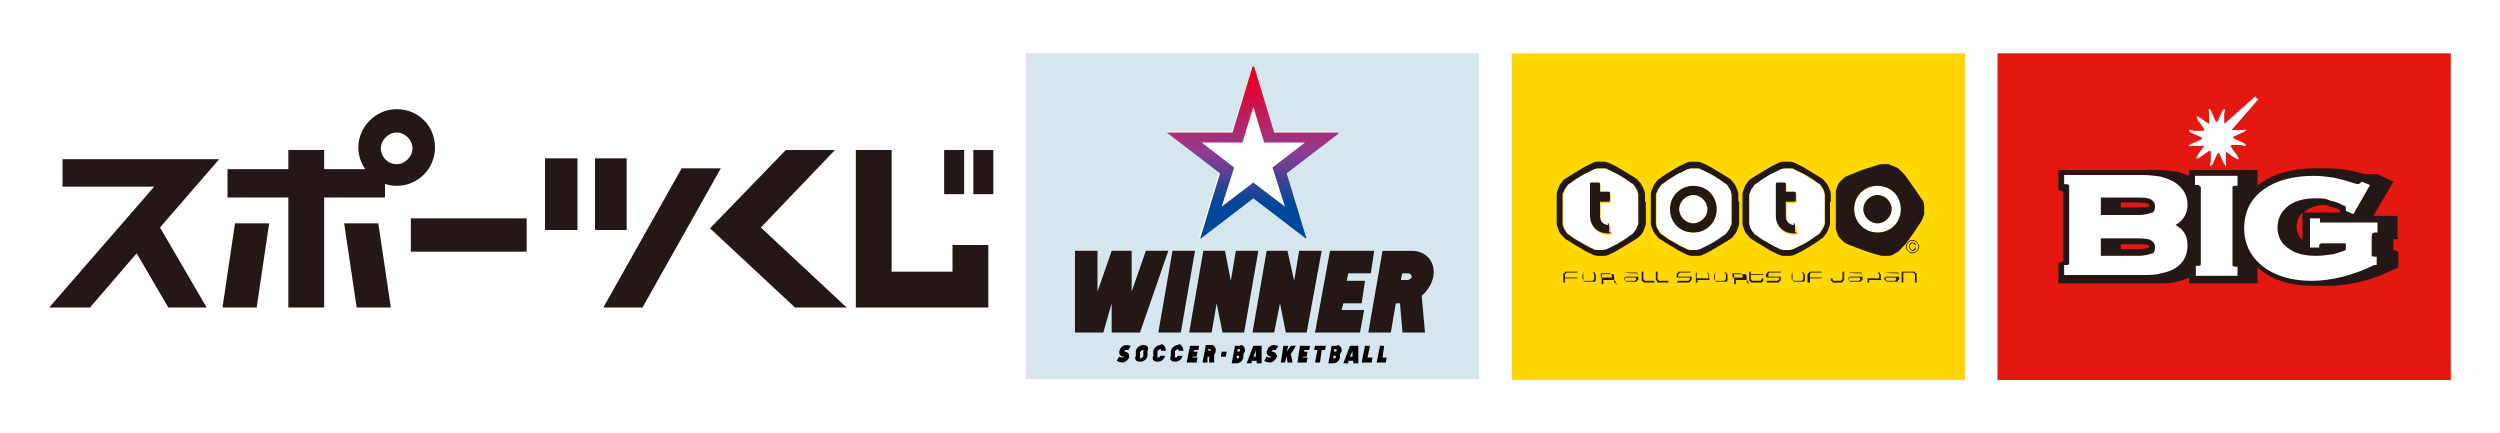
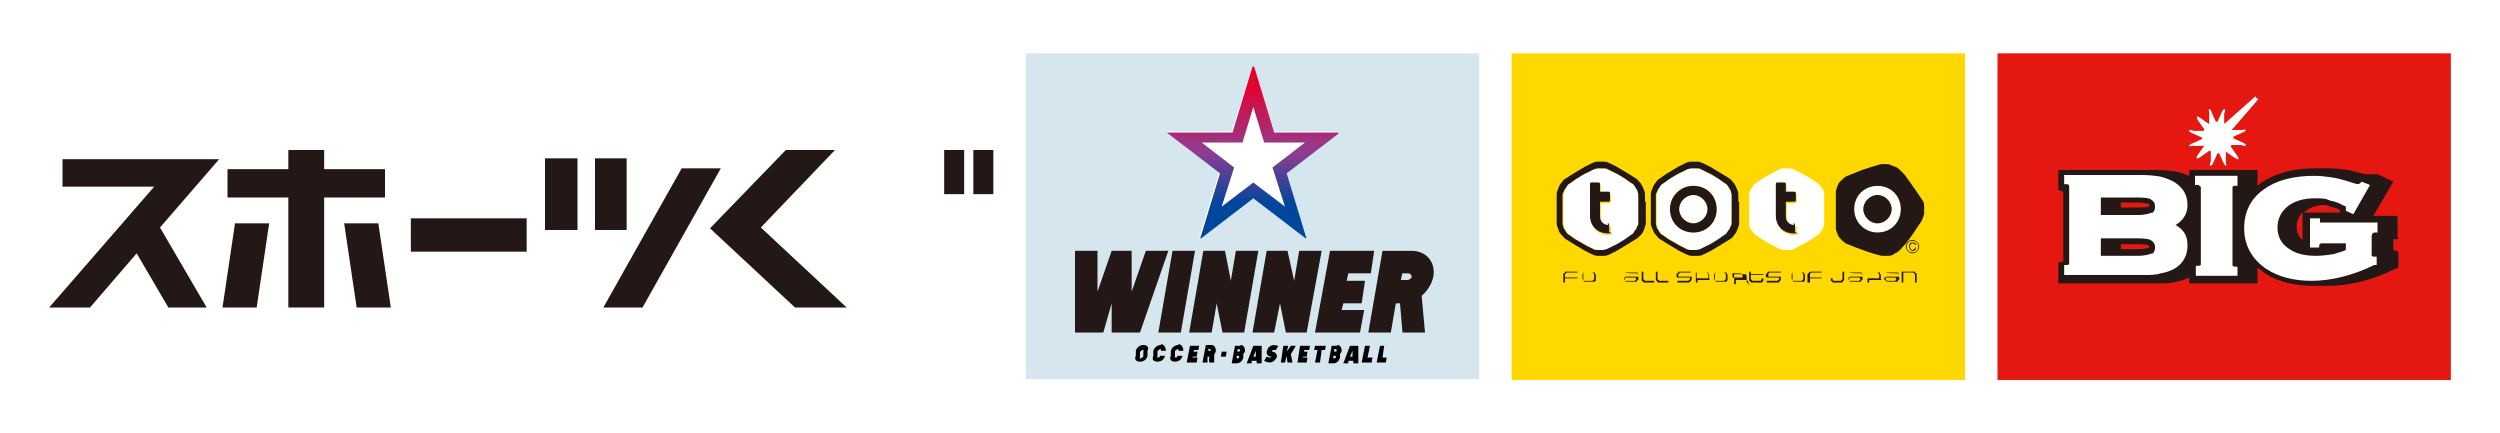
<svg xmlns="http://www.w3.org/2000/svg" id="_イヤー_1" version="1.1" viewBox="0 0 300 52">
  <defs>
    <style>
      .st0 {
        fill: none;
      }

      .st1 {
        fill: #ffd800;
      }

      .st2 {
        fill: url(#_新規グラデーションスウォッチ_3);
      }

      .st3, .st4 {
        fill: #231815;
      }

      .st5 {
        fill: #fff;
      }

      .st4 {
        fill-rule: evenodd;
      }

      .st6 {
        fill: #d6e6ef;
      }

      .st7 {
        fill: #e51711;
      }

      .st8 {
        clip-path: url(#clippath);
      }
    </style>
    <clipPath id="clippath">
      <path class="st0" d="M150.3,12.5l1.4,4.6h4.9l-3.9,3,1.5,4.7-3.8-2.9-3.8,2.9,1.5-4.7-3.9-3h4.9l1.4-4.6M150.3,8l-2.4,7.9h-7.9l6.4,4.9-2.4,7.9,6.4-4.9,6.4,4.9-2.4-7.9,6.4-4.9h-7.9l-2.4-7.9h0Z" />
    </clipPath>
    <linearGradient id="_新規グラデーションスウォッチ_3" data-name="新規グラデーションスウォッチ 3" x1="150.3" y1="8" x2="150.3" y2="28.5" gradientUnits="userSpaceOnUse">
      <stop offset=".1" stop-color="#e5002d" />
      <stop offset=".5" stop-color="#913d91" />
      <stop offset=".8" stop-color="#00469b" />
    </linearGradient>
  </defs>
  <rect class="st5" width="300" height="52" />
  <g>
    <g>
      <rect class="st6" x="123.1" y="6.4" width="54.4" height="39.1" />
      <g>
        <polygon class="st3" points="163.4 36.4 163.8 33.7 161.6 33.7 161.8 32.8 164.5 32.8 164.9 30.1 159.6 30.1 157.8 39.9 163.2 39.9 163.7 37.2 161 37.2 161.2 36.4 163.4 36.4" />
        <path class="st3" d="M172,33.2c.3-1.7-.8-3.1-2.6-3.1h-3.5s-1.7,9.8-1.7,9.8h2.7l.6-3.5h.5l.3,3.5h2.7l-.4-4.4c.7-.6,1.2-1.4,1.4-2.3ZM168.2,32.8h.8c.2,0,.4.2.4.4,0,.2-.3.4-.5.4h-.8l.2-.9Z" />
        <polygon class="st3" points="140.7 30.1 139 39.9 141.7 39.9 143.4 30.1 140.7 30.1" />
        <polygon class="st3" points="148.3 30.1 147.7 33.7 147 30.1 144.4 30.1 142.7 39.9 145.4 39.9 146 36.4 146.7 39.9 149.3 39.9 151 30.1 148.3 30.1" />
        <polygon class="st3" points="155.9 30.1 155.3 33.7 154.5 30.1 152 30.1 150.3 39.9 152.9 39.9 153.6 36.4 154.3 39.9 156.8 39.9 158.6 30.1 155.9 30.1" />
        <polygon class="st3" points="137.5 30.1 135.8 35 135.8 30.1 133.4 30.1 133.4 30.1 131.7 35 131.7 30.1 129 30.1 129 39.9 132.4 39.9 133.4 36.4 133.4 39.9 136.8 39.9 140.2 30.1 137.5 30.1" />
      </g>
      <g>
        <g>
          <polygon points="142.8 41.5 142.4 43.5 143.6 43.5 143.7 42.9 143.1 42.9 143.1 42.8 143.6 42.8 143.7 42.2 143.2 42.2 143.3 42 143.8 42 143.9 41.5 142.8 41.5" />
          <path d="M137.2,41.4c-.4,0-.8.3-.9.7v.6c-.2.4,0,.7.5.7s.8-.3.9-.7v-.6c.2-.4,0-.7-.5-.7ZM137.2,42.2v.6c-.1,0-.2.2-.3.2s-.2,0-.1-.2v-.6c.1,0,.2-.2.3-.2s.2,0,.1.2Z" />
          <path d="M141.4,41.4c-.4,0-.8.3-.9.7v.6c-.2.4,0,.7.5.7s.8-.3.9-.7h0s-.6,0-.6,0h0c0,.1-.1.2-.2.2s-.2,0-.1-.2v-.6c.1,0,.2-.2.3-.2s.2,0,.1.2h0s.6,0,.6,0h0c0-.4-.2-.8-.6-.8Z" />
          <path d="M139.3,41.4c-.4,0-.8.3-.9.7v.6c-.2.4,0,.7.5.7s.8-.3.9-.7h0s-.6,0-.6,0h0c0,.1-.1.2-.2.2s-.2,0-.1-.2v-.6c.1,0,.2-.2.3-.2s.2,0,.1.2h0s.6,0,.6,0h0c0-.4-.2-.8-.6-.8Z" />
-           <path d="M135,42c0,0,.2,0,.4,0l.3-.5c-.2,0-.5-.2-.9,0-.4.2-.4.5-.5.7,0,0,0,.3.1.4.1.1.3.2.4.2.1,0,.1,0,.1,0s0,.1-.2.1c-.2,0-.4-.1-.4-.1l-.3.5s.3.2.7.2c.4,0,.7-.4.8-.6,0-.3,0-.4-.2-.6-.2-.1-.3-.1-.4-.1,0,0,0,0,0,0,0,0,0,0,.1-.1Z" />
        </g>
        <path d="M145.9,42.1c0-.4-.2-.7-.5-.7h-.7s-.4,2.1-.4,2.1h.6v-.7h.2v.7h.6v-.9c0-.1.2-.3.2-.5ZM145.1,41.9h.1c0,0,.1,0,.1.1s0,.1-.2.1h-.1v-.3Z" />
        <polygon points="146.6 42.2 146.5 42.8 147.1 42.8 147.2 42.2 146.6 42.2" />
        <g>
          <polygon class="st0" points="150.4 42.8 150.7 42.8 150.7 42.1 150.4 42.8" />
          <polygon class="st0" points="162 42.8 162.3 42.8 162.2 42.1 162 42.8" />
          <g>
            <path d="M148.8,41.5h-.6l-.4,2.1h.6c.4,0,.7-.3.8-.7,0-.1,0-.3,0-.4,0-.1.2-.2.2-.4,0-.4-.2-.7-.5-.7ZM148.7,42.9c0,0,0,.1-.2.1h-.1v-.3h.2c0,0,.1,0,.1.1ZM148.8,42.1c0,0,0,.1-.2.1h-.1v-.3h.2c0,0,.1,0,.1.1Z" />
            <polygon points="157.7 42 158.1 42 157.8 43.5 158.4 43.5 158.6 42 159 42 159.1 41.5 157.8 41.5 157.7 42" />
            <polygon points="154.9 41.5 154.4 42.2 154.6 41.5 154 41.5 153.7 43.5 154.2 43.5 154.4 42.7 154.5 43.5 155.1 43.5 154.9 42.5 155.5 41.5 154.9 41.5" />
            <path d="M150.4,41.5l-.8,2.1h.6v-.3h.6v.3h.6v-2.1h-.9ZM150.4,42.8l.3-.7v.7s-.3,0-.3,0Z" />
            <path d="M162,41.5l-.8,2.1h.6v-.3h.6v.3h.6v-2.1h-.9ZM162,42.8l.3-.7v.7s-.3,0-.3,0Z" />
            <polygon points="165.9 42.9 166.1 41.5 165.6 41.5 165.2 43.5 166.3 43.5 166.4 42.9 165.9 42.9" />
            <polygon points="164.4 41.5 163.8 41.5 163.4 43.5 164.6 43.5 164.7 42.9 164.1 42.9 164.4 41.5" />
            <polygon points="155.7 43.5 156.8 43.5 156.9 42.9 156.3 42.9 156.4 42.8 156.8 42.8 156.9 42.2 156.5 42.2 156.5 42 157.1 42 157.2 41.5 156 41.5 155.7 43.5" />
            <path d="M152.7,42c0,0,.2,0,.4,0l.3-.5c-.2,0-.5-.2-.9,0-.4.2-.4.5-.5.7,0,0,0,.3.1.4.1.1.3.2.4.2.1,0,.1,0,.1,0,0,0,0,.1-.2.1-.2,0-.4-.1-.4-.1l-.3.5s.3.2.7.2c.4,0,.7-.4.8-.6s0-.4-.2-.6c-.2-.1-.3-.1-.4-.1,0,0,0,0,0,0,0,0,0,0,.1-.1Z" />
            <path d="M160.4,41.5h-.6l-.4,2.1h.6c.4,0,.7-.3.8-.7,0-.1,0-.3,0-.4,0-.1.2-.2.2-.4,0-.4-.2-.7-.5-.7ZM160.3,42.9c0,0,0,.1-.2.1h-.1v-.3h.2c0,0,.1,0,.1.1ZM160.4,42.1c0,0,0,.1-.2.1h-.1v-.3h.2c0,0,.1,0,.1.1Z" />
          </g>
        </g>
      </g>
      <polygon class="st5" points="150.3 8 147.8 15.8 140 15.8 146.3 20.7 143.9 28.5 150.3 23.7 156.6 28.5 154.2 20.7 160.5 15.8 152.7 15.8 150.3 8 150.3 8" />
      <polygon class="st5" points="150.3 8 147.8 15.8 140 15.8 146.3 20.7 143.9 28.5 150.3 23.7 156.6 28.5 154.2 20.7 160.5 15.8 152.7 15.8 150.3 8 150.3 8" />
      <g class="st8">
        <rect class="st2" x="140" y="8" width="20.6" height="20.6" />
      </g>
    </g>
    <g>
      <g>
        <polyline class="st3" points="46.2 23.7 46.2 20.3 38.9 20.3 38.9 18 34.6 18 34.6 20.3 27.3 20.3 27.3 23.7 34.6 23.7 34.6 36.9 38.9 36.9 38.9 23.7 46.2 23.7" />
        <polyline class="st3" points="26.3 19.1 7.5 19.1 7.5 22.4 18.5 22.4 5.9 36.9 10.8 36.9 16.4 30.4 20.2 36.9 24.8 36.9 19.2 27.3 26.3 19.1" />
        <polyline class="st3" points="86.5 20.2 77.1 36.9 72.4 36.9 81.8 20.2 86.5 20.2" />
        <polyline class="st3" points="26.7 36.9 30.8 36.9 32.3 26.8 28.2 26.8 26.7 36.9" />
        <polyline class="st3" points="41.3 26.8 42.8 36.9 46.9 36.9 45.4 26.8 41.3 26.8" />
        <rect class="st3" x="49.3" y="26.2" width="13.9" height="4" />
        <rect class="st3" x="65.4" y="19" width="3.9" height="8.6" />
        <rect class="st3" x="71.4" y="19" width="3.8" height="8.6" />
        <path class="st3" d="M113.3,23.3h2.4v-5.3h-2.4v5.3ZM116.8,18v5.3h2.4v-5.3h-2.4Z" />
        <polygon class="st3" points="91.3 27.3 100.2 18 94.3 18 85.2 27.4 95.4 36.9 101.6 36.9 91.3 27.3" />
-         <path class="st3" d="M47.6,13.1c-2.5,0-4.6,2.1-4.6,4.6s2.1,4.6,4.6,4.6,4.6-2,4.6-4.6-2-4.6-4.6-4.6M47.6,19.7c-1.1,0-1.9-.9-1.9-1.9s.9-1.9,1.9-1.9,1.9.9,1.9,1.9-.9,1.9-1.9,1.9Z" />
      </g>
-       <polygon class="st3" points="114.3 29.4 114.3 32.6 107 32.6 107 18 102.7 18 102.7 36.9 118.6 36.9 118.6 29.4 114.3 29.4" />
    </g>
    <g>
      <rect class="st7" x="239.7" y="6.4" width="54.4" height="39.2" />
      <g>
        <g>
          <path class="st3" d="M287.7,28.4v-2.5h-2.9c0,0,2.4-4.1,2.4-4.1l-1.9-.9h-1.5c-.8-.2-1.5-.4-2.1-.5-.7-.1-1.5-.2-2.3-.2h-1.6c-2.6,0-4.8.6-6.4,1.7-.2.1-.4.3-.5.4v-1.9h-8.2v.7c-.5-.2-1-.4-1.5-.5-.7-.1-1.4-.2-2.4-.2h-11.8v2.4s.6.2.6.2v8.4s-.6.1-.6.1v2.5h11.8c.9,0,1.7,0,2.4-.2.6-.1,1.1-.3,1.5-.5v.7h8.2v-1.9c.3.2.6.5.9.7,1.5,1,3.5,1.5,5.9,1.5h1.6c2.5,0,5.2-.6,7.8-1.9l.7-.3v-1.9l-.6-.2v-1.3h.6ZM276.3,25.5v3.3c-.5-.4-.7-1-.7-1.6s.2-1.2.7-1.7ZM276.5,25.4c0,0,.1,0,.2-.1.5-.4,1.1-.6,1.9-.7.4,0,.7,0,1,.2.6.1,1,.3,1.2.4,0,0,0,.3,0,.3h-4.3ZM257.9,29.6c0,0,0,.1,0,.1h0s-.4.2-1.4.2h-2v-.6h2c1,0,1.3.1,1.4.2h0s0,0,0,.1ZM257.9,24.8s0,0,0,0c0,0-.3.1-1.4.1h-2v-.6h2c1,0,1.3.2,1.4.2,0,0,0,0,0,0,0,0,0,0,0,.1s0,0,0,0Z" />
          <g>
            <path class="st5" d="M263.4,21.1v1.1h.4c.2.1.2.2.3.2,0,0,0,0,0,0v9.4s0,0,0,0c0,0,0,0-.2.1h-.4v1.2h5v-1.1h-.4c-.2-.1-.2-.1-.2-.2,0,0,0,0,0,0v-9.4s0,0,0,0c0,0,0,0,.2-.1h.4v-1.2h-5Z" />
            <path class="st5" d="M284.7,28s0,0,.2-.1h.4v-1.2h-6.7c-.1,0-.2,0-.2,0,0,0,0,0,0-.2v-.3h-1.2v3.5h1.1v-.3c.2-.2.2-.2.2-.2,0,0,0,0,.2,0h2.8v.8c-.4.2-.9.3-1.5.5-.7.1-1.4.2-2.1.2-1.4,0-2.5-.3-3.3-.9-.9-.6-1.3-1.5-1.3-2.5s.4-1.9,1.3-2.6c.8-.6,1.9-.9,3.1-.9s1.3,0,2,.3c.7.1,1.2.4,1.6.6.1,0,.2.1.2.1,0,0,0,0,0,.2v.3s.9.4.9.4l2-3.5-1-.4-.2.2c-.2.1-.2.1-.2.1,0,0-.2,0-.8-.2-.9-.3-1.7-.5-2.3-.6-.7-.1-1.4-.2-2.2-.2-2.4,0-4.5.5-6,1.6-1.6,1.1-2.4,2.7-2.4,4.7s.9,3.7,2.7,4.9c1.4.9,3.2,1.4,5.4,1.4s4.9-.6,7.5-1.9h.3v-1h-.4c-.2-.1-.2-.1-.2-.2,0,0,0,0,0,0v-2.3s0,0,0,0Z" />
            <path class="st5" d="M260.9,27.1c1.3-.7,1.6-1.7,1.6-2.5,0-1.2-.5-2-1.5-2.7-.5-.3-1-.5-1.7-.7-.6-.1-1.4-.2-2.2-.2h-9.4v1.1h.4c.2.1.2.2.2.2,0,0,0,0,0,0v9.4s0,0,0,0c0,0,0,0-.2.1h-.4v1.2h9.4c.9,0,1.6,0,2.2-.2.6-.1,1.2-.3,1.7-.6,1-.6,1.5-1.6,1.5-2.7s-.3-1.9-1.6-2.6ZM258.2,30.4c-.2.1-.7.3-1.7.3h-4.4v-2.1h4.4c1,0,1.5.1,1.7.3.3.2.4.4.4.8s-.1.6-.4.8ZM258.2,25.5c-.2.1-.7.3-1.7.3h-4.4v-2.1h4.4c1,0,1.5.1,1.7.3.3.2.4.4.4.8s-.1.6-.4.8Z" />
          </g>
        </g>
        <path class="st5" d="M270.7,11.7s0,0,0-.1c0,0,0,0-.1,0l-3.6,3.2c0,0-.1,0-.1,0v-1.2c.1-.1.2-.5,0-.5-.1,0-.3.3-.3.4l-.5,1.1c0,0-.2,0-.2,0l-.5-1.1c0-.1-.2-.5-.3-.4-.1,0,0,.4,0,.5v1.2c0,.1,0,.2,0,.1l-1-.7c0,0-.4-.3-.5-.2,0,0,.1.4.2.5l.7,1c0,0,0,.2-.1.2h-1.2c-.1-.1-.5-.2-.5,0,0,.1.3.3.4.3l1.1.5c.1,0,.1.1,0,.2l-1.1.5c-.1,0-.4.2-.4.3,0,.1.4,0,.5,0h1.2c.1-.1.2,0,.1,0l-.7,1c0,0-.3.4-.2.5,0,.1.4-.1.5-.2l1-.7c0,0,.2,0,.2.1v1.2c-.1.1-.2.5,0,.5.1,0,.3-.3.3-.4l.5-1.1c0,0,.1,0,.2,0l.5,1.1c0,0,.2.4.3.4.1,0,0-.4,0-.5v-1.2c0,0,0-.2,0,0l1,.7c.1,0,.4.3.5.2.1,0-.1-.4-.2-.5,0,0-.7-1-.7-1,0,0,0-.2.1-.2h1.2c.1.1.5.2.5,0,0-.1-.3-.3-.4-.3l-1.1-.5c0,0,0-.2,0-.2l1.1-.5c.1,0,.4-.2.4-.3,0-.1-.4,0-.5,0h-1.2c-.1,0-.1,0,0,0l3.2-3.7Z" />
      </g>
    </g>
    <g>
      <rect class="st1" x="181.4" y="6.4" width="54.4" height="39.2" />
      <g>
        <polygon class="st4" points="187.9 32.6 187.9 32.6 187.9 32.6 187.8 32.6 187.8 32.6 187.8 32.7 187.7 32.8 187.6 32.8 187.6 32.8 187.6 32.9 187.6 32.9 187.6 32.9 187.6 32.9 187.6 33.1 187.6 33.6 187.6 33.9 187.6 33.9 187.8 33.9 187.8 33.4 189.3 33.4 189.3 33.3 187.8 33.3 187.8 32.9 188 32.7 189.3 32.7 189.3 32.6 187.9 32.6 187.9 32.6" />
        <path class="st4" d="M191.3,33.5l-.2.2h-1l-.2-.2v-.6l.2-.2h1l.2.2v.6h0ZM191.5,33.6v-.7h0s0,0,0,0h0s0,0,0,0h-.1c0-.1,0-.2,0-.2h0s0,0,0,0h0s-.1,0-.1,0h-1.2s0,0,0,0h0s0,0,0,0h-.1c0,.1,0,.2,0,.2h0s0,0,0,0h0v.7h0s0,0,0,0h0s0,0,0,0h.1c0,.1,0,.2,0,.2h0s0,0,0,0h1.3s0,0,0,0h0c0,0,.1-.2.1-.2h0c0,0,0,0,0,0h0s0,0,0,0h0Z" />
-         <path class="st4" d="M193.3,33.3h-1.2v-.5h1.1l.2.2v.4h0ZM193.7,33.9h0v-.2h0c0,0,0-.1,0-.1h0s0,0,0,0h0c0,0,0-.1,0-.1h0v-.3h0c0-.1,0-.1,0-.1h0s0,0,0,0h0c0,0-.1-.2-.1-.2h0c0,0,0,0,0,0h0s0,0,0,0h-1.4s0,0,0,0h0v1.2h.2v-.5h1.3l.2.2v.3h.2Z" />
        <path class="st4" d="M196.4,33.5l-.2.2h-1.1l-.2-.2v-.2h1.4v.2h0ZM196.6,33.6v-.7h0s0,0,0,0h0s0,0,0,0h-.1c0-.1,0-.2,0-.2h0s0,0,0,0h0s-.1,0-.1,0h-1.4c0,.1,1.4.1,1.4.1l.2.2v.2h-1.6s0,0,0,0h0v.3h0c0,0,0,.1,0,.1h0s0,0,0,0h0c0,0,.1.2.1.2h0c0,0,0,0,0,0h0s0,0,0,0h1.3s0,0,0,0h0c0,0,.1-.2.1-.2h0c0,0,0,0,0,0h0Z" />
        <polygon class="st4" points="197.2 33.9 197.2 33.9 197.2 33.9 197.2 33.9 197.2 33.9 197.2 33.8 197 33.7 197 33.6 197 33.6 197 33.6 197 33.6 197 33.6 197 33.6 197 33.3 197 32.9 197 32.6 197 32.6 197.2 32.6 197.2 33.5 197.4 33.7 198.5 33.7 198.5 33.9 197.2 33.9 197.2 33.9" />
        <polygon class="st4" points="199 33.9 198.9 33.9 198.9 33.9 198.9 33.9 198.9 33.9 198.9 33.8 198.8 33.7 198.7 33.6 198.7 33.6 198.7 33.6 198.7 33.6 198.7 33.6 198.7 33.6 198.7 33.3 198.7 32.9 198.7 32.6 198.7 32.6 198.9 32.6 198.9 33.5 199.1 33.7 200.2 33.7 200.2 33.9 199 33.9 199 33.9" />
        <polygon class="st4" points="203 33.6 202.9 33.7 202.8 33.8 202.7 33.9 202.7 33.9 202.7 33.9 202.7 33.9 202.7 33.9 202.7 33.9 202.6 33.9 202.2 33.9 201.8 33.9 201.4 33.9 201.3 33.9 201.3 33.9 201.3 33.7 202.6 33.7 202.8 33.5 202.8 33.3 202.8 33.3 202.6 33.3 202.2 33.3 201.8 33.3 201.4 33.3 201.3 33.3 201.3 33.3 201.2 33.3 201.2 33.3 201.2 33.2 201.2 33.2 201.2 33.1 201.2 33 201.2 32.9 201.2 32.9 201.2 32.9 201.2 32.9 201.2 32.8 201.2 32.8 201.3 32.8 201.4 32.7 201.4 32.6 201.4 32.6 201.5 32.6 201.5 32.6 201.5 32.6 201.5 32.6 201.6 32.6 202 32.6 202.4 32.6 202.8 32.6 202.9 32.6 202.9 32.6 202.9 32.7 201.6 32.7 201.4 32.9 201.4 33.2 201.4 33.2 201.6 33.2 201.9 33.2 202.4 33.2 202.8 33.2 202.9 33.2 202.9 33.2 203 33.2 203 33.2 203 33.2 203 33.2 203 33.3 203 33.5 203 33.6 203 33.6 203 33.6 203 33.6 203 33.6 203 33.6 203 33.6" />
        <path class="st4" d="M204.9,33.4h-1.3v-.7h1.2l.2.2v.5h0ZM205.1,33.5v-.6h0s0,0,0,0h0s0,0,0,0h-.1c0-.1,0-.2,0-.2h0s0,0,0,0h0s-.2,0-.2,0h-1.3s0,0,0,0h0v1.2h.2v-.3h1.5s0,0,0,0h0Z" />
        <path class="st4" d="M207.1,33.5l-.2.2h-1l-.2-.2v-.6l.2-.2h1l.2.2v.6h0ZM207.3,33.6v-.7h0s0,0,0,0h0s0,0,0,0h-.1c0-.1,0-.2,0-.2h0s0,0,0,0h0s-.1,0-.1,0h-1.2s0,0,0,0h0s0,0,0,0h-.1c0,.1,0,.2,0,.2h0s0,0,0,0h0v.7h0s0,0,0,0h0s0,0,0,0h.1c0,.1,0,.2,0,.2h0s0,0,0,0h1.3s0,0,0,0h0c0,0,.1-.2.1-.2h0c0,0,0,0,0,0h0Z" />
        <path class="st4" d="M209.1,33.3h-1.2v-.5h1l.2.2v.4h0ZM209.6,33.9h0v-.2h0c0,0,0,0,0,0h0s0,0,0,0h0s0-.1,0-.1h0v-.4h0c0-.1,0-.1,0-.1h0s0,0,0,0h0c0,0-.1-.2-.1-.2h0c0,0,0,0,0,0h0s0,0,0,0h-1.4s0,0,0,0h0v1.2h.2v-.5h1.3l.2.2v.3h.2Z" />
        <polygon class="st4" points="211.6 33.6 211.6 33.7 211.5 33.8 211.4 33.9 211.4 33.9 211.4 33.9 211.4 33.9 211.4 33.9 211.4 33.9 211.2 33.9 210.8 33.9 210.3 33.9 210.1 33.9 210.1 33.9 210.1 33.9 210.1 33.9 210.1 33.9 210.1 33.9 210.1 33.8 209.9 33.7 209.9 33.6 209.9 33.6 209.9 33.6 209.9 33.6 209.9 33.6 209.9 33.6 209.9 33.3 209.9 32.9 209.9 32.6 209.9 32.6 210.1 32.6 210.1 32.9 211.6 32.9 211.6 33 210.1 33 210.1 33.5 210.3 33.7 211.3 33.7 211.4 33.5 211.4 33.4 211.6 33.4 211.6 33.4 211.6 33.4 211.6 33.5 211.6 33.6 211.6 33.6 211.6 33.6 211.6 33.6 211.6 33.6 211.6 33.6 211.6 33.6" />
        <polygon class="st4" points="213.7 33.6 213.6 33.7 213.5 33.8 213.5 33.9 213.5 33.9 213.5 33.9 213.5 33.9 213.4 33.9 213.4 33.9 213.3 33.9 212.9 33.9 212.5 33.9 212.2 33.9 212 33.9 212 33.9 212 33.7 213.3 33.7 213.5 33.5 213.5 33.3 213.5 33.3 213.3 33.3 213 33.3 212.5 33.3 212.2 33.3 212 33.3 212 33.3 212 33.3 212 33.3 211.9 33.2 211.9 33.2 211.9 33.1 211.9 33 211.9 32.9 211.9 32.9 212 32.9 212 32.9 212 32.8 212 32.8 212 32.8 212.1 32.7 212.2 32.6 212.2 32.6 212.2 32.6 212.2 32.6 212.2 32.6 212.2 32.6 212.4 32.6 212.7 32.6 213.1 32.6 213.5 32.6 213.7 32.6 213.7 32.6 213.7 32.7 212.3 32.7 212.2 32.9 212.2 33.2 212.2 33.2 212.3 33.2 212.7 33.2 213.1 33.2 213.5 33.2 213.7 33.2 213.7 33.2 213.7 33.2 213.7 33.2 213.7 33.2 213.7 33.2 213.7 33.3 213.7 33.5 213.7 33.6 213.7 33.6 213.7 33.6 213.7 33.6 213.7 33.6 213.7 33.6 213.7 33.6" />
        <path class="st4" d="M216.4,33.5l-.2.2h-1l-.2-.2v-.6l.2-.2h1l.2.2v.6h0ZM216.6,33.6v-.7h0s0,0,0,0h0s0,0,0,0h-.1c0-.1,0-.2,0-.2h0s0,0,0,0h0s-.1,0-.1,0h-1.2s0,0,0,0h0s0,0,0,0h-.1c0,.1,0,.2,0,.2h0s0,0,0,0h0v.7h0s0,0,0,0h0s0,0,0,0h.1c0,.1,0,.2,0,.2h0s0,0,0,0h1.3s0,0,0,0h0c0,0,.1-.2.1-.2h0c0,0,0,0,0,0h0s0,0,0,0h0Z" />
        <polygon class="st4" points="217.2 32.6 217.2 32.6 217.2 32.6 217.2 32.6 217.2 32.6 217.1 32.7 217 32.8 217 32.8 217 32.8 216.9 32.9 216.9 32.9 216.9 32.9 216.9 32.9 216.9 33.1 216.9 33.6 216.9 33.9 216.9 33.9 217.2 33.9 217.2 33.4 218.6 33.4 218.6 33.3 217.2 33.3 217.2 32.9 217.3 32.7 218.6 32.7 218.6 32.6 217.2 32.6 217.2 32.6" />
        <polygon class="st4" points="221.3 33.6 221.2 33.7 221.1 33.8 221.1 33.9 221.1 33.9 221.1 33.9 221.1 33.9 221 33.9 221 33.9 220.9 33.9 220.5 33.9 220.1 33.9 219.9 33.9 219.9 33.9 219.9 33.9 219.9 33.9 219.9 33.9 219.9 33.9 219.9 33.8 219.7 33.7 219.7 33.6 219.7 33.6 219.7 33.6 219.7 33.6 219.7 33.6 219.7 33.6 219.7 33.5 219.7 33.4 219.7 33.4 219.7 33.4 219.9 33.4 219.9 33.5 220 33.7 220.9 33.7 221.1 33.5 221.1 32.6 221.3 32.6 221.3 32.6 221.3 32.9 221.3 33.3 221.3 33.6 221.3 33.6 221.3 33.6 221.3 33.6 221.3 33.6 221.3 33.6 221.3 33.6" />
        <path class="st4" d="M223.3,33.5l-.2.2h-1.1l-.2-.2v-.2h1.4v.2h0ZM223.5,33.6v-.7h0s0,0,0,0h0s0,0,0,0h-.1c0-.1,0-.2,0-.2h0s0,0,0,0h0s-.1,0-.1,0h-1.4c0,.1,1.4.1,1.4.1l.2.2v.2h-1.6s0,0,0,0h0v.3h0c0,0,0,.1,0,.1h0s0,0,0,0h0c0,0,.1.2.1.2h0c0,0,0,0,0,0h0s0,0,0,0h1.3s0,0,0,0h0c0,0,.1-.2.1-.2h0c0,0,0,0,0,0h0Z" />
        <path class="st4" d="M225.4,33.4h-1.3v-.7h1.2l.2.2v.5h0ZM225.7,33.5v-.6h0s0,0,0,0h0s0,0,0,0h-.1c0-.1,0-.2,0-.2h0s0,0,0,0h0s-.2,0-.2,0h-1.3s0,0,0,0h0v1.2h.2v-.3h1.5s0,0,0,0h0Z" />
        <path class="st4" d="M227.6,33.5l-.2.2h-1.1l-.2-.2v-.2h1.4v.2h0ZM227.9,33.6v-.7h0s0,0,0,0h0s0,0,0,0h-.1c0-.1,0-.2,0-.2h0s0,0,0,0h0s-.1,0-.1,0h-1.4c0,.1,1.4.1,1.4.1l.2.2v.2h-1.6s0,0,0,0h0v.3h0c0,.1,0,.1,0,.1h0s0,0,0,0h.1c0,.1,0,.2,0,.2h0s0,0,0,0h1.3s0,0,0,0h0c0,0,.1-.2.1-.2h0c0,0,0,0,0,0h0s0,0,0,0h0Z" />
        <polygon class="st4" points="229.8 33.9 229.8 32.9 229.6 32.7 228.4 32.7 228.4 33.9 228.2 33.9 228.2 33.9 228.2 33.7 228.2 33.3 228.2 32.9 228.2 32.7 228.2 32.7 228.2 32.6 228.3 32.6 228.3 32.6 228.3 32.6 228.4 32.6 228.8 32.6 229.2 32.6 229.6 32.6 229.7 32.6 229.7 32.6 229.7 32.6 229.7 32.6 229.8 32.6 229.8 32.6 229.8 32.7 229.9 32.8 230 32.8 230 32.8 230 32.9 230 32.9 230 32.9 230 32.9 230 33.1 230 33.6 230 33.9 230 33.9 229.8 33.9 229.8 33.9" />
        <g>
          <path class="st5" d="M207.8,23.4c0-.2,0-.3-.1-.5,0-.2-.2-.3-.3-.5-.1-.2-.2-.3-.4-.4l-.7-.5c-.5-.3-1-.6-1.4-.8l-.8-.4c-.1,0-.3-.1-.5-.1-.2,0-.4,0-.6,0-.2,0-.4,0-.5.1l-.8.4c-.5.3-1,.5-1.4.8l-.7.5c-.1,0-.3.2-.4.4-.1.2-.2.3-.3.5,0,.2-.1.3-.1.5v.9c0,.3,0,.5,0,.8s0,.5,0,.8c0,0,0,.9,0,.9,0,.2,0,.3.1.5,0,.2.2.3.3.5.1.2.2.3.4.4l.7.5c.5.3,1,.6,1.4.8l.8.4c.1,0,.3.1.5.1.2,0,.4,0,.6,0,.2,0,.4,0,.5-.1,0,0,.8-.4.8-.4.5-.3,1-.5,1.4-.8l.7-.5c.1,0,.3-.2.4-.4.1-.2.2-.3.3-.5,0-.2.1-.3.1-.5v-.9c0-.3,0-.5,0-.8s0-.5,0-.8v-.9ZM203.2,27.9c-1.5,0-2.8-1.2-2.8-2.8s1.2-2.8,2.8-2.8,2.8,1.2,2.8,2.8-1.2,2.8-2.8,2.8Z" />
          <path class="st5" d="M203.2,23.4c-.9,0-1.7.8-1.7,1.7s.8,1.7,1.7,1.7,1.7-.8,1.7-1.7-.8-1.7-1.7-1.7Z" />
          <path class="st5" d="M196.6,23.4c0-.2,0-.3-.1-.5,0-.2-.2-.3-.3-.5-.1-.2-.2-.3-.4-.4l-.7-.5c-.5-.3-1-.6-1.4-.8l-.8-.4c-.1,0-.3-.1-.5-.1-.2,0-.4,0-.6,0-.2,0-.4,0-.5.1l-.8.4c-.5.3-1,.5-1.4.8l-.7.5c-.1,0-.3.2-.4.4-.1.2-.2.3-.3.5,0,.2-.1.3-.1.5v.9c0,.3,0,.5,0,.8s0,.5,0,.8c0,0,0,.9,0,.9,0,.2,0,.3.1.5,0,.2.2.3.3.5.1.2.2.3.4.4l.7.5c.5.3,1,.6,1.4.8l.8.4c.1,0,.3.1.5.1.2,0,.4,0,.6,0,.2,0,.4,0,.5-.1,0,0,.8-.4.8-.4.5-.3,1-.5,1.4-.8l.7-.5c.1,0,.3-.2.4-.4.1-.2.2-.3.3-.5,0-.2.1-.3.1-.5v-.9c0-.3,0-.5,0-.8s0-.5,0-.8v-.9ZM193.2,28c0,.1,0,.2-.2.2-1.2,0-2.1-.9-2.1-2.1v-3.8c0-.1,0-.2.2-.2h.8c.1,0,.2,0,.2.2v.9h1c.1,0,.2,0,.2.2v.8c0,0,0,.2-.2.2h-1v1.8c0,.5.4,1,1,1s.2,0,.2.2v.8Z" />
          <path class="st5" d="M218.9,23.4c0-.2,0-.3-.1-.5,0-.2-.2-.3-.3-.5-.1-.2-.2-.3-.4-.4l-.7-.5c-.5-.3-1-.6-1.4-.8l-.8-.4c-.1,0-.3-.1-.5-.1-.2,0-.4,0-.6,0-.2,0-.4,0-.5.1l-.8.4c-.5.3-1,.5-1.4.8l-.7.5c-.1,0-.3.2-.4.4-.1.2-.2.3-.3.5,0,.2-.1.3-.1.5v.9c0,.3,0,.5,0,.8s0,.5,0,.8c0,0,0,.9,0,.9,0,.2,0,.3.1.5,0,.2.2.3.3.5.1.2.2.3.4.4l.7.5c.5.3,1,.6,1.4.8l.8.4c.1,0,.3.1.5.1.2,0,.4,0,.6,0,.2,0,.4,0,.5-.1,0,0,.8-.4.8-.4.5-.3,1-.5,1.4-.8l.7-.5c.1,0,.3-.2.4-.4.1-.2.2-.3.3-.5,0-.2.1-.3.1-.5v-.9c0-.3,0-.5,0-.8s0-.5,0-.8v-.9ZM215.5,28c0,.1,0,.2-.2.2-1.2,0-2.1-.9-2.1-2.1v-3.8c0-.1,0-.2.2-.2h.8c.1,0,.2,0,.2.2v.9h1c.1,0,.2,0,.2.2v.8c0,0,0,.2-.2.2h-1v1.8c0,.5.4,1,1,1s.2,0,.2.2v.8Z" />
          <path class="st5" d="M225.3,22.3c-1.5,0-2.8,1.2-2.8,2.8s1.2,2.8,2.8,2.8,2.8-1.2,2.8-2.8-1.2-2.8-2.8-2.8ZM225.3,26.8c-.9,0-1.7-.8-1.7-1.7s.8-1.7,1.7-1.7,1.7.8,1.7,1.7-.8,1.7-1.7,1.7Z" />
        </g>
        <g>
          <g>
            <path class="st3" d="M229.5,30c-.2,0-.3-.2-.3-.4s.1-.4.3-.4.2,0,.3.2h.1c0-.2-.1-.3-.4-.3s-.4.2-.4.5.2.5.4.5.4,0,.4-.4h-.1c0,.2-.2.3-.3.3Z" />
            <path class="st3" d="M229.5,28.8c-.4,0-.8.4-.8.8s.4.8.8.8.8-.4.8-.8-.4-.8-.8-.8ZM229.5,30.3c-.4,0-.7-.3-.7-.7s.3-.7.7-.7.7.3.7.7-.3.7-.7.7Z" />
          </g>
          <g>
            <g>
              <path class="st3" d="M208.6,24.2v-.9c0-.2-.1-.5-.2-.7-.1-.2-.2-.5-.4-.7-.2-.2-.3-.4-.5-.5,0,0-.8-.5-.8-.5-.5-.3-1-.6-1.5-.9l-.8-.4c-.2-.1-.5-.2-.7-.2-.3,0-.5,0-.8,0-.3,0-.5.1-.7.2,0,0-.8.4-.8.4-.5.3-1,.6-1.5.9l-.7.5c-.2.1-.4.3-.5.5-.2.2-.3.4-.4.7-.1.2-.2.5-.2.7,0,0,0,.9,0,.9,0,.6,0,1.1,0,1.7v.9c0,.2.1.5.2.7.1.2.2.5.4.7.2.2.3.4.5.5,0,0,.8.5.8.5.5.3,1,.6,1.5.9l.8.4c.2.1.5.2.7.2.3,0,.5,0,.8,0,.3,0,.5-.1.7-.2l.8-.4c.5-.3,1-.6,1.5-.9l.8-.5c.2-.1.4-.3.5-.5.2-.2.3-.4.4-.7.1-.3.2-.5.2-.7,0,0,0-.9,0-.9,0-.6,0-1.1,0-1.7ZM207.8,25.9v.9c0,.2-.1.3-.2.5,0,.2-.2.3-.3.5-.1.2-.2.3-.4.4l-.7.5c-.5.3-.9.6-1.4.8,0,0-.8.4-.8.4-.1,0-.3.1-.5.1-.2,0-.4,0-.6,0-.2,0-.4,0-.5-.1l-.8-.4c-.5-.3-.9-.5-1.4-.8l-.7-.5c-.1,0-.3-.2-.4-.4-.1-.2-.2-.3-.3-.5,0-.2-.1-.3-.1-.5,0,0,0-.9,0-.9,0-.3,0-.5,0-.8s0-.5,0-.8v-.9c0-.2.1-.3.2-.5,0-.2.2-.3.3-.5.1-.2.2-.3.4-.4l.7-.5c.5-.3.9-.6,1.4-.8l.8-.4c.1,0,.3-.1.5-.1.2,0,.4,0,.6,0,.2,0,.4,0,.5.1l.8.4c.5.2.9.5,1.4.8l.7.5c.1,0,.3.2.4.4.1.2.2.3.3.5,0,.2.1.3.1.5v.9c0,.3,0,.5,0,.8s0,.5,0,.8Z" />
              <path class="st3" d="M203.2,22.3c-1.5,0-2.8,1.2-2.8,2.8s1.2,2.8,2.8,2.8,2.8-1.2,2.8-2.8-1.2-2.8-2.8-2.8ZM203.2,26.8c-.9,0-1.7-.8-1.7-1.7s.8-1.7,1.7-1.7,1.7.8,1.7,1.7-.8,1.7-1.7,1.7Z" />
            </g>
            <g>
              <polygon class="st3" points="193 28.2 193 28.2 193 28.2 193 28.2" />
              <g>
                <path class="st3" d="M197.4,24.2v-.9c0-.2-.1-.5-.2-.7-.1-.2-.2-.5-.4-.7-.2-.2-.3-.4-.5-.5,0,0-.8-.5-.8-.5-.5-.3-1-.6-1.5-.9l-.8-.4c-.2-.1-.5-.2-.7-.2-.3,0-.5,0-.8,0-.3,0-.5.1-.7.2,0,0-.8.4-.8.4-.5.3-1,.6-1.5.9l-.8.5c-.2.1-.4.3-.5.5-.2.2-.3.4-.4.7-.1.2-.2.5-.2.7,0,0,0,.9,0,.9,0,.6,0,1.1,0,1.7v.9c0,.2.1.5.2.7,0,.2.2.5.4.7.2.2.3.4.5.5,0,0,.8.5.8.5.5.3,1,.6,1.5.9l.8.4c.2.1.5.2.7.2.3,0,.5,0,.8,0,.3,0,.5-.1.7-.2l.8-.4c.5-.3,1-.6,1.5-.9l.8-.5c.2-.1.4-.3.6-.5.2-.2.3-.4.4-.7.1-.3.2-.5.2-.7,0,0,0-.9,0-.9,0-.6,0-1.1,0-1.7ZM196.6,25.9v.9c0,.2-.1.3-.2.5,0,.2-.2.3-.3.5-.1.2-.2.3-.4.4l-.7.5c-.5.3-.9.6-1.4.8,0,0-.8.4-.8.4-.1,0-.3.1-.5.1-.2,0-.4,0-.6,0-.2,0-.4,0-.5-.1l-.8-.4c-.5-.3-.9-.5-1.4-.8l-.7-.5c-.1,0-.3-.2-.4-.4-.1-.2-.2-.3-.3-.5,0-.2-.1-.3-.1-.5,0,0,0-.9,0-.9,0-.3,0-.5,0-.8s0-.5,0-.8v-.9c0-.2.1-.3.2-.5,0-.2.2-.3.3-.5.1-.2.2-.3.4-.4l.7-.5c.5-.3.9-.6,1.4-.8l.8-.4c.1,0,.3-.1.5-.1.2,0,.4,0,.6,0,.2,0,.4,0,.5.1l.8.4c.5.2.9.5,1.4.8l.7.5c.1,0,.3.2.4.4.1.2.2.3.3.5,0,.2.1.3.1.5v.9c0,.3,0,.5,0,.8s0,.5,0,.8Z" />
                <path class="st3" d="M193,27c-.5,0-1-.4-1-1v-1.8h1c.1,0,.2,0,.2-.2v-.8c0-.1,0-.2-.2-.2h-1v-.9c0-.1,0-.2-.2-.2h-.8c-.1,0-.2,0-.2.2v3.8c0,1.2.9,2.1,2.1,2.1s.2,0,.2-.2v-.8c0-.1,0-.2-.2-.2Z" />
              </g>
            </g>
            <g>
              <polygon class="st3" points="215.3 28.2 215.3 28.2 215.3 28.2 215.3 28.2" />
              <g>
-                 <path class="st3" d="M219.7,24.2v-.9c0-.2-.1-.5-.2-.7-.1-.2-.2-.5-.4-.7-.2-.2-.3-.4-.5-.5,0,0-.8-.5-.8-.5-.5-.3-1-.6-1.5-.9l-.8-.4c-.2-.1-.5-.2-.7-.2-.3,0-.5,0-.8,0-.3,0-.5.1-.7.2,0,0-.8.4-.8.4-.5.3-1,.6-1.5.9l-.8.5c-.2.1-.4.3-.5.5-.2.2-.3.4-.4.7-.1.2-.2.5-.2.7,0,0,0,.9,0,.9,0,.6,0,1.1,0,1.7v.9c0,.2.1.5.2.7,0,.2.2.5.4.7.2.2.3.4.5.5,0,0,.8.5.8.5.5.3,1,.6,1.5.9l.8.4c.2.1.5.2.7.2.3,0,.5,0,.8,0,.3,0,.5-.1.7-.2l.8-.4c.5-.3,1-.6,1.5-.9l.7-.5c.2-.1.4-.3.5-.5.2-.2.3-.4.4-.7.1-.3.2-.5.2-.7,0,0,0-.9,0-.9,0-.6,0-1.1,0-1.7ZM219,25.9v.9c0,.2-.1.3-.2.5,0,.2-.2.3-.3.5-.1.2-.2.3-.4.4l-.7.5c-.5.3-.9.6-1.4.8,0,0-.8.4-.8.4-.1,0-.3.1-.5.1-.2,0-.4,0-.6,0-.2,0-.4,0-.5-.1l-.8-.4c-.5-.3-.9-.5-1.4-.8l-.7-.5c-.1,0-.2-.2-.4-.4-.1-.2-.2-.3-.3-.5,0-.2-.1-.3-.1-.5,0,0,0-.9,0-.9,0-.3,0-.5,0-.8s0-.5,0-.8v-.9c0-.2.1-.3.2-.5,0-.2.2-.3.3-.5.1-.2.2-.3.4-.4l.7-.5c.5-.3.9-.6,1.4-.8l.8-.4c.1,0,.3-.1.5-.1.2,0,.4,0,.6,0,.2,0,.4,0,.5.1l.8.4c.5.2.9.5,1.4.8l.7.5c.1,0,.3.2.4.4.1.2.2.3.3.5,0,.2.1.3.1.5v.9c0,.3,0,.5,0,.8s0,.5,0,.8Z" />
                <path class="st3" d="M215.3,27c-.5,0-1-.4-1-1v-1.8h1c.1,0,.2,0,.2-.2v-.8c0-.1,0-.2-.2-.2h-1v-.9c0-.1,0-.2-.2-.2h-.8c-.1,0-.2,0-.2.2v3.8c0,1.2.9,2.1,2.1,2.1s.2,0,.2-.2v-.8c0-.1,0-.2-.2-.2Z" />
              </g>
            </g>
            <g>
              <path class="st3" d="M225.3,23.4c-.9,0-1.7.8-1.7,1.7s.8,1.7,1.7,1.7,1.7-.8,1.7-1.7-.8-1.7-1.7-1.7Z" />
              <path class="st3" d="M230.9,24.7c0-.3-.1-.6-.3-.8-.2-.3-.4-.6-.6-.9-.4-.6-.8-1.1-1.2-1.7-.2-.3-.4-.5-.7-.8-.2-.2-.4-.4-.7-.5-.3-.1-.5-.2-.8-.3-.3,0-.6,0-.8,0-.3,0-.7.2-1.1.3-.7.2-1.3.4-2,.7-.3.1-.7.3-1,.4-.3.1-.5.3-.7.5-.2.2-.4.4-.5.7-.1.3-.2.5-.2.8h0c0,.4,0,.7,0,1.1,0,.7,0,1.4,0,2,0,.4,0,.7,0,1.1,0,.3.1.5.2.8.1.3.3.5.5.7.2.2.4.4.7.5.3.1.7.3,1,.4.6.2,1.3.5,2,.7.3.1.7.2,1.1.3.3,0,.5,0,.8,0,.3,0,.6-.1.8-.3.3-.1.5-.3.7-.5.2-.3.5-.5.7-.8.4-.5.8-1.1,1.2-1.7.2-.3.4-.6.6-.9.1-.2.2-.5.3-.8,0-.3,0-.6,0-.9ZM225.3,27.9c-1.5,0-2.8-1.2-2.8-2.8s1.2-2.8,2.8-2.8,2.8,1.2,2.8,2.8-1.2,2.8-2.8,2.8Z" />
            </g>
          </g>
        </g>
      </g>
    </g>
  </g>
</svg>